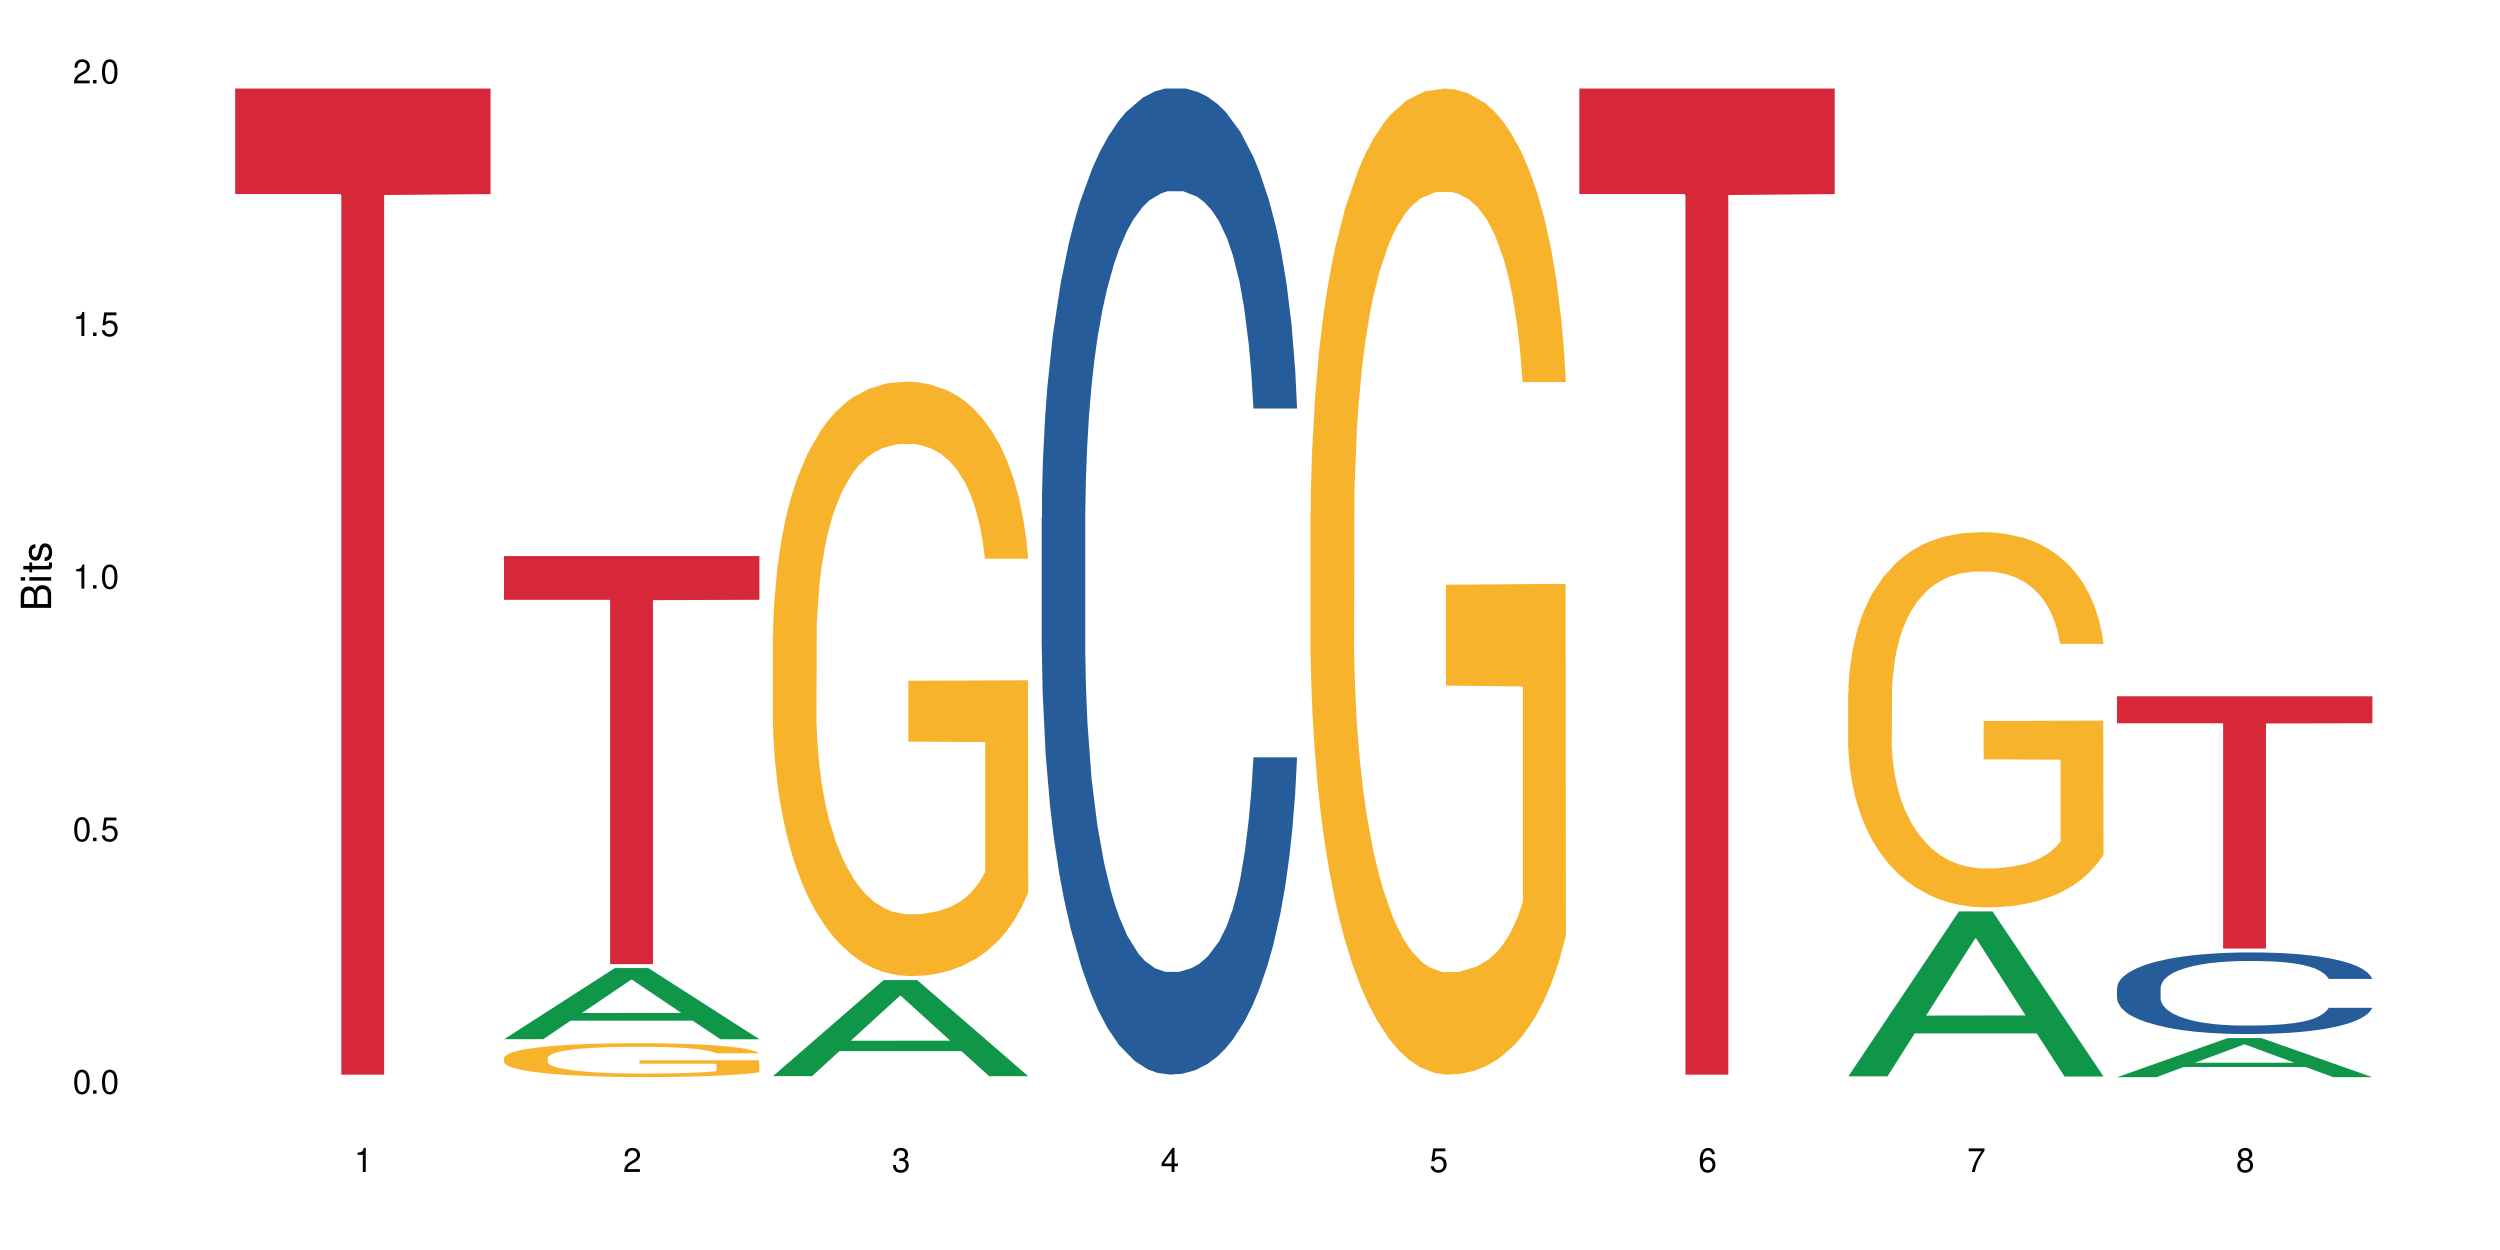
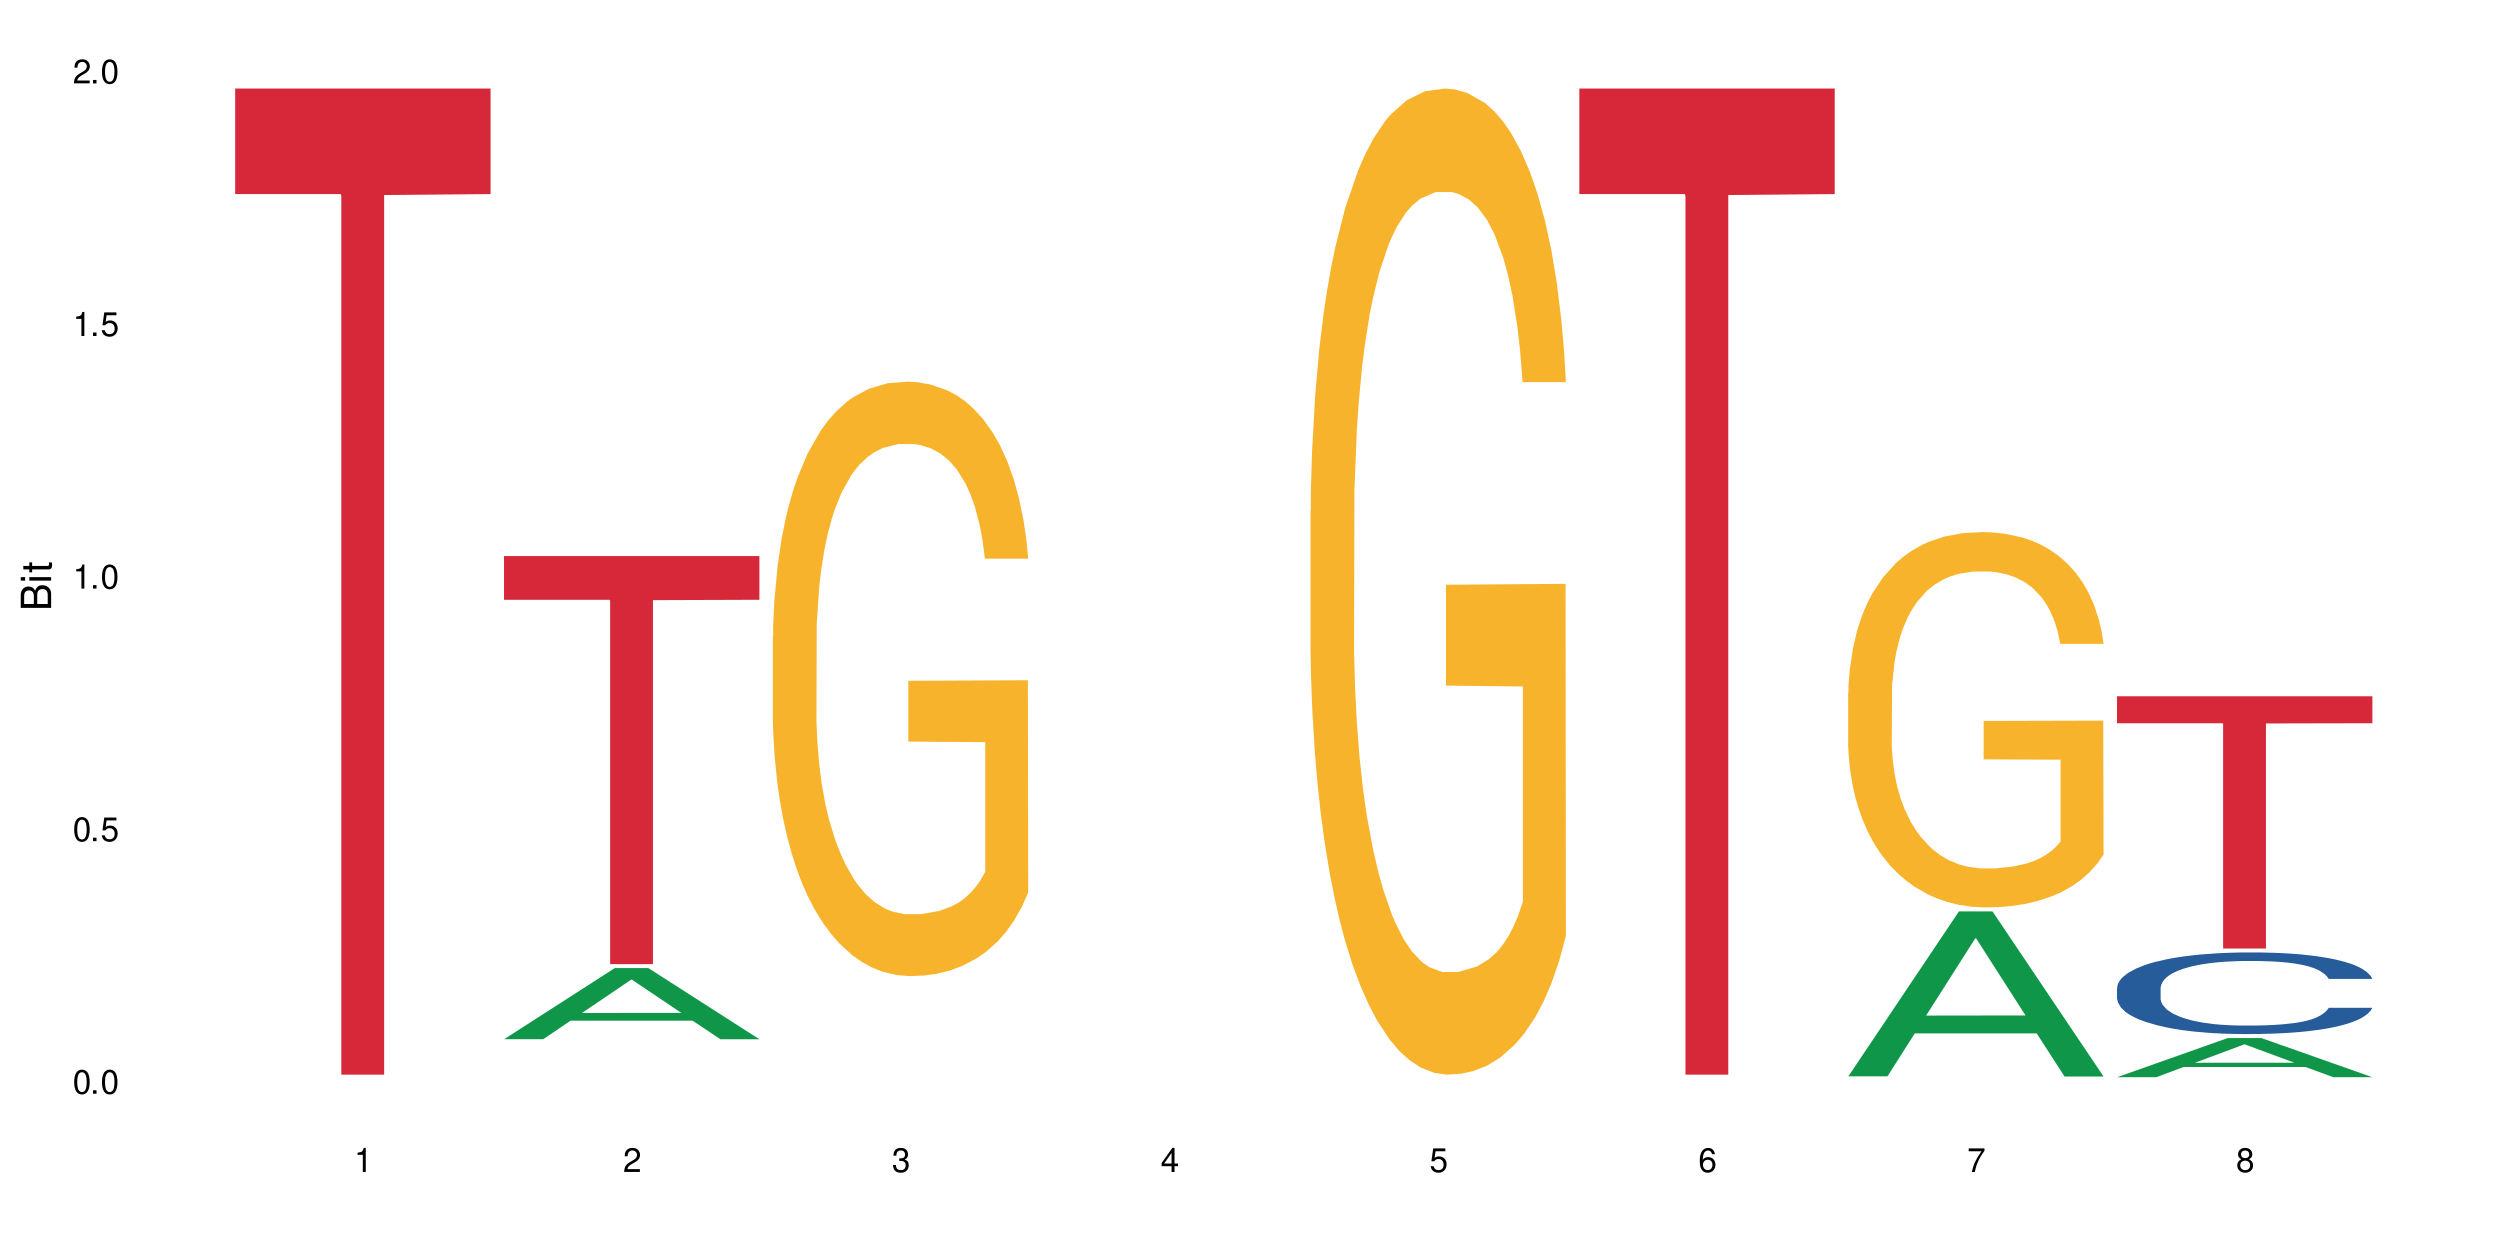
<svg xmlns="http://www.w3.org/2000/svg" xmlns:xlink="http://www.w3.org/1999/xlink" width="720" height="360" viewBox="0 0 720 360">
  <defs>
    <g>
      <g id="glyph-0-0">
</g>
      <g id="glyph-0-1">
        <path d="M 2.641 -6.938 C 2 -6.938 1.422 -6.656 1.078 -6.172 C 0.641 -5.562 0.406 -4.641 0.406 -3.359 C 0.406 -1.016 1.188 0.219 2.641 0.219 C 4.078 0.219 4.859 -1.016 4.859 -3.297 C 4.859 -4.641 4.656 -5.547 4.203 -6.172 C 3.844 -6.656 3.281 -6.938 2.641 -6.938 Z M 2.641 -6.188 C 3.547 -6.188 4 -5.25 4 -3.375 C 4 -1.406 3.562 -0.484 2.625 -0.484 C 1.734 -0.484 1.281 -1.438 1.281 -3.344 C 1.281 -5.25 1.734 -6.188 2.641 -6.188 Z M 2.641 -6.188 " />
      </g>
      <g id="glyph-0-2">
        <path d="M 1.828 -1 L 0.828 -1 L 0.828 0 L 1.828 0 Z M 1.828 -1 " />
      </g>
      <g id="glyph-0-3">
        <path d="M 4.562 -6.797 L 1.062 -6.797 L 0.547 -3.094 L 1.328 -3.094 C 1.719 -3.562 2.047 -3.734 2.578 -3.734 C 3.484 -3.734 4.062 -3.109 4.062 -2.094 C 4.062 -1.125 3.484 -0.531 2.578 -0.531 C 1.828 -0.531 1.375 -0.906 1.188 -1.672 L 0.328 -1.672 C 0.453 -1.109 0.547 -0.844 0.75 -0.594 C 1.125 -0.078 1.828 0.219 2.594 0.219 C 3.969 0.219 4.922 -0.781 4.922 -2.219 C 4.922 -3.562 4.031 -4.484 2.719 -4.484 C 2.25 -4.484 1.859 -4.359 1.469 -4.062 L 1.734 -5.969 L 4.562 -5.969 Z M 4.562 -6.797 " />
      </g>
      <g id="glyph-0-4">
        <path d="M 2.484 -4.938 L 2.484 0 L 3.328 0 L 3.328 -6.938 L 2.766 -6.938 C 2.469 -5.875 2.281 -5.734 0.984 -5.562 L 0.984 -4.938 Z M 2.484 -4.938 " />
      </g>
      <g id="glyph-0-5">
        <path d="M 4.859 -0.828 L 1.281 -0.828 C 1.359 -1.406 1.672 -1.781 2.5 -2.281 L 3.469 -2.828 C 4.406 -3.344 4.906 -4.062 4.906 -4.906 C 4.906 -5.484 4.672 -6.031 4.266 -6.406 C 3.859 -6.766 3.375 -6.938 2.719 -6.938 C 1.859 -6.938 1.219 -6.625 0.844 -6.031 C 0.609 -5.672 0.5 -5.234 0.484 -4.531 L 1.328 -4.531 C 1.359 -5.016 1.406 -5.281 1.531 -5.516 C 1.75 -5.938 2.188 -6.203 2.703 -6.203 C 3.469 -6.203 4.031 -5.641 4.031 -4.891 C 4.031 -4.344 3.719 -3.859 3.125 -3.516 L 2.234 -3 C 0.812 -2.172 0.406 -1.531 0.328 -0.016 L 4.859 -0.016 Z M 4.859 -0.828 " />
      </g>
      <g id="glyph-0-6">
        <path d="M 2.125 -3.188 L 2.578 -3.188 C 3.5 -3.188 3.984 -2.766 3.984 -1.922 C 3.984 -1.062 3.469 -0.531 2.594 -0.531 C 1.656 -0.531 1.203 -1 1.156 -2.016 L 0.312 -2.016 C 0.344 -1.453 0.438 -1.094 0.609 -0.781 C 0.953 -0.109 1.625 0.219 2.547 0.219 C 3.953 0.219 4.859 -0.625 4.859 -1.938 C 4.859 -2.828 4.516 -3.297 3.703 -3.594 C 4.344 -3.844 4.656 -4.328 4.656 -5.031 C 4.656 -6.219 3.875 -6.938 2.578 -6.938 C 1.203 -6.938 0.484 -6.172 0.453 -4.703 L 1.297 -4.703 C 1.312 -5.125 1.344 -5.359 1.453 -5.578 C 1.641 -5.969 2.062 -6.203 2.594 -6.203 C 3.344 -6.203 3.797 -5.75 3.797 -5 C 3.797 -4.516 3.609 -4.219 3.25 -4.047 C 3.016 -3.953 2.703 -3.922 2.125 -3.906 Z M 2.125 -3.188 " />
      </g>
      <g id="glyph-0-7">
        <path d="M 3.141 -1.672 L 3.141 0 L 3.984 0 L 3.984 -1.672 L 4.984 -1.672 L 4.984 -2.438 L 3.984 -2.438 L 3.984 -6.938 L 3.359 -6.938 L 0.266 -2.578 L 0.266 -1.672 Z M 3.141 -2.438 L 1 -2.438 L 3.141 -5.5 Z M 3.141 -2.438 " />
      </g>
      <g id="glyph-0-8">
        <path d="M 4.781 -5.125 C 4.609 -6.266 3.891 -6.938 2.844 -6.938 C 2.094 -6.938 1.422 -6.578 1.031 -5.953 C 0.594 -5.266 0.406 -4.422 0.406 -3.172 C 0.406 -2 0.578 -1.25 0.984 -0.641 C 1.359 -0.078 1.953 0.219 2.703 0.219 C 3.984 0.219 4.922 -0.75 4.922 -2.094 C 4.922 -3.375 4.062 -4.281 2.844 -4.281 C 2.172 -4.281 1.641 -4.031 1.281 -3.516 C 1.281 -5.234 1.828 -6.188 2.797 -6.188 C 3.391 -6.188 3.797 -5.797 3.938 -5.125 Z M 2.734 -3.531 C 3.547 -3.531 4.062 -2.953 4.062 -2.031 C 4.062 -1.156 3.484 -0.531 2.703 -0.531 C 1.922 -0.531 1.328 -1.188 1.328 -2.078 C 1.328 -2.938 1.906 -3.531 2.734 -3.531 Z M 2.734 -3.531 " />
      </g>
      <g id="glyph-0-9">
        <path d="M 4.984 -6.797 L 0.438 -6.797 L 0.438 -5.969 L 4.109 -5.969 C 2.5 -3.656 1.828 -2.234 1.328 0 L 2.219 0 C 2.594 -2.172 3.453 -4.047 4.984 -6.094 Z M 4.984 -6.797 " />
      </g>
      <g id="glyph-0-10">
        <path d="M 3.75 -3.656 C 4.469 -4.094 4.688 -4.438 4.688 -5.078 C 4.688 -6.172 3.844 -6.938 2.641 -6.938 C 1.438 -6.938 0.594 -6.172 0.594 -5.094 C 0.594 -4.438 0.812 -4.094 1.516 -3.656 C 0.734 -3.266 0.359 -2.703 0.359 -1.922 C 0.359 -0.656 1.281 0.219 2.641 0.219 C 3.984 0.219 4.922 -0.656 4.922 -1.922 C 4.922 -2.703 4.531 -3.266 3.75 -3.656 Z M 2.641 -6.188 C 3.359 -6.188 3.812 -5.75 3.812 -5.062 C 3.812 -4.406 3.344 -3.984 2.641 -3.984 C 1.922 -3.984 1.453 -4.406 1.453 -5.078 C 1.453 -5.75 1.922 -6.188 2.641 -6.188 Z M 2.641 -3.266 C 3.484 -3.266 4.062 -2.719 4.062 -1.906 C 4.062 -1.078 3.484 -0.531 2.625 -0.531 C 1.797 -0.531 1.219 -1.094 1.219 -1.906 C 1.219 -2.719 1.781 -3.266 2.641 -3.266 Z M 2.641 -3.266 " />
      </g>
      <g id="glyph-1-0">
</g>
      <g id="glyph-1-1">
        <path d="M 0 -0.953 L 0 -4.891 C 0 -5.719 -0.234 -6.344 -0.734 -6.797 C -1.188 -7.234 -1.812 -7.469 -2.5 -7.469 C -3.547 -7.469 -4.188 -7 -4.625 -5.875 C -4.984 -6.688 -5.625 -7.094 -6.531 -7.094 C -7.172 -7.094 -7.734 -6.859 -8.141 -6.391 C -8.562 -5.922 -8.75 -5.344 -8.75 -4.5 L -8.75 -0.953 Z M -4.984 -2.062 L -7.766 -2.062 L -7.766 -4.219 C -7.766 -4.844 -7.688 -5.203 -7.453 -5.5 C -7.219 -5.812 -6.859 -5.969 -6.375 -5.969 C -5.891 -5.969 -5.531 -5.812 -5.297 -5.5 C -5.062 -5.203 -4.984 -4.844 -4.984 -4.219 Z M -0.984 -2.062 L -4 -2.062 L -4 -4.781 C -4 -5.766 -3.438 -6.359 -2.484 -6.359 C -1.547 -6.359 -0.984 -5.766 -0.984 -4.781 Z M -0.984 -2.062 " />
      </g>
      <g id="glyph-1-2">
        <path d="M -6.281 -1.797 L -6.281 -0.797 L 0 -0.797 L 0 -1.797 Z M -8.75 -1.797 L -8.75 -0.797 L -7.484 -0.797 L -7.484 -1.797 Z M -8.75 -1.797 " />
      </g>
      <g id="glyph-1-3">
        <path d="M -6.281 -3.047 L -6.281 -2.016 L -8.016 -2.016 L -8.016 -1.016 L -6.281 -1.016 L -6.281 -0.172 L -5.469 -0.172 L -5.469 -1.016 L -0.719 -1.016 C -0.078 -1.016 0.281 -1.453 0.281 -2.234 C 0.281 -2.5 0.25 -2.719 0.188 -3.047 L -0.641 -3.047 C -0.609 -2.906 -0.594 -2.766 -0.594 -2.562 C -0.594 -2.141 -0.719 -2.016 -1.156 -2.016 L -5.469 -2.016 L -5.469 -3.047 Z M -6.281 -3.047 " />
      </g>
      <g id="glyph-1-4">
-         <path d="M -4.531 -5.25 C -5.766 -5.25 -6.469 -4.422 -6.469 -2.969 C -6.469 -1.516 -5.719 -0.562 -4.547 -0.562 C -3.562 -0.562 -3.094 -1.062 -2.734 -2.562 L -2.516 -3.484 C -2.344 -4.188 -2.094 -4.469 -1.641 -4.469 C -1.047 -4.469 -0.641 -3.875 -0.641 -3 C -0.641 -2.453 -0.797 -2 -1.062 -1.75 C -1.25 -1.594 -1.422 -1.531 -1.875 -1.469 L -1.875 -0.406 C -0.422 -0.453 0.281 -1.266 0.281 -2.922 C 0.281 -4.5 -0.5 -5.516 -1.719 -5.516 C -2.656 -5.516 -3.172 -4.984 -3.469 -3.734 L -3.703 -2.766 C -3.891 -1.953 -4.156 -1.609 -4.594 -1.609 C -5.188 -1.609 -5.547 -2.125 -5.547 -2.938 C -5.547 -3.75 -5.203 -4.172 -4.531 -4.203 Z M -4.531 -5.25 " />
-       </g>
+         </g>
    </g>
  </defs>
  <rect x="-72" y="-36" width="864" height="432" fill="rgb(100%, 100%, 100%)" fill-opacity="1" />
  <path fill-rule="nonzero" fill="rgb(83.922%, 15.686%, 22.353%)" fill-opacity="1" d="M 67.73 25.5 L 141.281 25.5 L 141.281 55.898 L 110.629 56.168 L 110.629 309.496 L 98.297 309.496 L 98.297 56.434 L 98.117 55.898 L 67.73 55.898 Z M 67.73 25.5 " />
  <path fill-rule="nonzero" fill="rgb(6.275%, 58.824%, 28.235%)" fill-opacity="1" d="M 145.156 299.285 L 145.234 299.266 L 177.059 278.809 L 186.723 278.809 L 218.707 299.305 L 207.469 299.305 L 199.453 293.953 L 164.328 293.953 L 156.469 299.285 L 145.156 299.285 L 167.707 291.742 L 196.23 291.723 L 182.008 282.156 L 181.852 282.137 L 181.695 282.195 L 167.629 291.723 L 167.707 291.742 Z M 145.156 299.285 " />
-   <path fill-rule="nonzero" fill="rgb(96.863%, 70.196%, 16.863%)" fill-opacity="1" d="M 145.156 304.625 L 145.242 304.617 L 145.242 304.438 L 145.602 304.039 L 146.5 303.484 L 147.664 303.031 L 148.922 302.676 L 149.73 302.488 L 151.074 302.223 L 152.242 302.023 L 155.199 301.625 L 158.969 301.25 L 161.031 301.09 L 163.363 300.938 L 166.684 300.77 L 168.207 300.707 L 172.871 300.562 L 178.164 300.477 L 183.992 300.449 L 186.684 300.457 L 190.363 300.492 L 195.387 300.59 L 198.254 300.68 L 200.496 300.77 L 202.828 300.887 L 205.699 301.062 L 208.391 301.277 L 210.543 301.492 L 212.695 301.758 L 214.492 302.043 L 216.016 302.355 L 217.359 302.73 L 218.168 303.039 L 218.707 303.352 L 206.238 303.352 L 205.52 303.039 L 204.715 302.801 L 203.367 302.508 L 202.023 302.293 L 200.676 302.121 L 198.164 301.891 L 196.012 301.75 L 193.32 301.625 L 190.723 301.543 L 187.762 301.492 L 185.969 301.473 L 181.211 301.473 L 176.906 301.535 L 174.395 301.605 L 172.602 301.676 L 170.09 301.812 L 168.566 301.918 L 167.668 301.988 L 164.977 302.266 L 163.184 302.516 L 162.195 302.684 L 160.941 302.953 L 160.043 303.191 L 159.059 303.547 L 158.52 303.816 L 157.801 304.422 L 157.711 306.023 L 157.98 306.363 L 158.52 306.727 L 159.238 307.047 L 160.312 307.387 L 161.391 307.645 L 163.273 307.992 L 164.887 308.223 L 166.145 308.375 L 168.566 308.617 L 169.551 308.695 L 171.883 308.855 L 174.305 308.98 L 177.266 309.086 L 179.508 309.141 L 183.098 309.188 L 187.672 309.188 L 193.055 309.133 L 196.461 309.062 L 198.793 308.988 L 200.32 308.926 L 202.203 308.828 L 203.547 308.742 L 204.805 308.641 L 206.328 308.492 L 206.328 306.363 L 184.172 306.352 L 184.172 305.355 L 218.617 305.348 L 218.707 308.828 L 216.824 309.07 L 214.492 309.301 L 212.25 309.48 L 209.918 309.633 L 206.598 309.801 L 203.906 309.906 L 199.781 310.031 L 196.012 310.113 L 192.066 310.164 L 188.566 310.191 L 184.441 310.199 L 180.766 310.184 L 176.816 310.129 L 173.68 310.059 L 170.809 309.969 L 167.938 309.855 L 164.352 309.668 L 162.016 309.516 L 159.594 309.328 L 157.172 309.105 L 155.02 308.863 L 153.586 308.68 L 152.152 308.465 L 150.625 308.195 L 149.191 307.895 L 148.113 307.617 L 147.129 307.305 L 146.41 307.012 L 145.691 306.613 L 145.332 306.293 L 145.156 306.016 Z M 145.156 304.625 " />
  <path fill-rule="nonzero" fill="rgb(83.922%, 15.686%, 22.353%)" fill-opacity="1" d="M 145.156 160.156 L 218.707 160.156 L 218.707 172.734 L 188.051 172.844 L 188.051 277.664 L 175.719 277.664 L 175.719 172.957 L 175.539 172.734 L 145.156 172.734 Z M 145.156 160.156 " />
-   <path fill-rule="nonzero" fill="rgb(6.275%, 58.824%, 28.235%)" fill-opacity="1" d="M 222.578 309.922 L 222.656 309.898 L 254.48 282.266 L 264.148 282.266 L 296.129 309.949 L 284.895 309.949 L 276.879 302.723 L 241.75 302.723 L 233.895 309.922 L 222.578 309.922 L 245.129 299.734 L 273.656 299.707 L 259.434 286.789 L 259.273 286.762 L 259.117 286.84 L 245.051 299.707 L 245.129 299.734 Z M 222.578 309.922 " />
  <path fill-rule="nonzero" fill="rgb(96.863%, 70.196%, 16.863%)" fill-opacity="1" d="M 222.578 183.246 L 222.668 183.09 L 222.668 179.961 L 223.027 172.926 L 223.922 163.23 L 225.09 155.258 L 226.344 149.004 L 227.152 145.719 L 228.496 141.027 L 229.664 137.59 L 232.625 130.551 L 236.391 123.984 L 238.453 121.172 L 240.785 118.512 L 244.105 115.543 L 245.629 114.449 L 250.293 111.945 L 255.586 110.383 L 261.418 109.914 L 264.109 110.07 L 267.785 110.695 L 272.809 112.414 L 275.68 113.98 L 277.922 115.543 L 280.254 117.574 L 283.125 120.703 L 285.816 124.453 L 287.969 128.207 L 290.121 132.898 L 291.914 137.902 L 293.438 143.375 L 294.785 149.941 L 295.59 155.414 L 296.129 160.887 L 283.66 160.887 L 282.945 155.414 L 282.137 151.191 L 280.793 146.031 L 279.445 142.277 L 278.102 139.309 L 275.59 135.242 L 273.438 132.742 L 270.746 130.551 L 268.145 129.145 L 265.184 128.207 L 263.391 127.895 L 258.637 127.895 L 254.332 128.988 L 251.82 130.238 L 250.023 131.492 L 247.512 133.836 L 245.988 135.711 L 245.094 136.965 L 242.402 141.809 L 240.605 146.188 L 239.621 149.16 L 238.363 153.848 L 237.469 158.07 L 236.48 164.324 L 235.941 169.016 L 235.227 179.648 L 235.137 207.793 L 235.406 213.734 L 235.941 220.145 L 236.66 225.773 L 237.738 231.715 L 238.812 236.25 L 240.695 242.348 L 242.312 246.41 L 243.566 249.07 L 245.988 253.293 L 246.977 254.699 L 249.309 257.512 L 251.73 259.703 L 254.691 261.578 L 256.934 262.516 L 260.52 263.297 L 265.094 263.297 L 270.477 262.359 L 273.887 261.109 L 276.219 259.859 L 277.742 258.766 L 279.625 257.043 L 280.973 255.48 L 282.227 253.762 L 283.75 251.102 L 283.75 213.734 L 261.598 213.578 L 261.598 196.066 L 296.039 195.91 L 296.129 257.043 L 294.246 261.266 L 291.914 265.332 L 289.672 268.457 L 287.34 271.117 L 284.02 274.086 L 281.328 275.965 L 277.203 278.152 L 273.438 279.559 L 269.488 280.496 L 265.992 280.965 L 261.867 281.121 L 258.188 280.809 L 254.242 279.871 L 251.102 278.621 L 248.23 277.059 L 245.359 275.023 L 241.773 271.742 L 239.441 269.082 L 237.02 265.801 L 234.598 261.891 L 232.445 257.668 L 231.008 254.387 L 229.574 250.633 L 228.051 245.941 L 226.613 240.625 L 225.539 235.781 L 224.551 230.309 L 223.832 225.148 L 223.117 218.113 L 222.758 212.484 L 222.578 207.637 Z M 222.578 183.246 " />
-   <path fill-rule="nonzero" fill="rgb(14.51%, 36.078%, 60%)" fill-opacity="1" d="M 300 149.066 L 300.09 148.809 L 300.09 142.578 L 300.359 132.711 L 300.988 120.25 L 301.617 111.684 L 303.23 96.367 L 305.473 81.57 L 307.805 70.148 L 309.508 63.402 L 311.035 58.207 L 314.531 48.605 L 316.773 43.672 L 319.195 39.258 L 322.156 34.844 L 324.309 32.25 L 329.152 28.098 L 332.742 26.277 L 335.52 25.5 L 341.531 25.5 L 345.117 26.539 L 347.719 27.836 L 350.59 29.914 L 353.012 32.25 L 357.227 37.961 L 360.996 45.23 L 362.699 49.383 L 365.391 57.43 L 367.453 65.219 L 368.891 71.969 L 370.504 81.57 L 371.938 93.254 L 373.016 106.492 L 373.555 117.656 L 360.996 117.656 L 360.367 107.273 L 359.648 99.223 L 358.305 88.582 L 356.961 81.055 L 355.074 73.523 L 353.371 68.594 L 351.039 63.66 L 348.977 60.547 L 346.824 58.207 L 344.762 56.652 L 340.812 55.094 L 336.238 55.094 L 334.535 55.613 L 331.035 57.691 L 329.152 59.508 L 326.461 63.141 L 324.578 66.516 L 322.336 71.707 L 320.812 76.121 L 318.926 82.871 L 317.582 88.84 L 316.059 97.406 L 315.16 103.898 L 314.352 111.164 L 313.637 119.734 L 313.098 128.816 L 312.738 138.422 L 312.559 147.77 L 312.559 188.004 L 312.738 197.352 L 313.188 208.254 L 314.352 224.09 L 316.059 237.848 L 318.031 248.75 L 319.914 256.539 L 320.992 260.172 L 322.426 264.324 L 324.668 269.52 L 327.898 274.711 L 329.781 276.785 L 332.652 278.863 L 335.609 279.902 L 339.559 279.902 L 343.055 278.863 L 345.387 277.566 L 347.809 275.488 L 351.129 271.074 L 353.191 266.922 L 354.984 261.988 L 356.332 257.059 L 357.227 252.902 L 358.574 244.855 L 359.648 236.031 L 360.457 226.945 L 360.996 218.117 L 373.555 218.117 L 373.016 228.504 L 372.207 238.625 L 371.402 246.156 L 370.145 255.238 L 368.711 263.289 L 366.645 272.375 L 364.941 278.344 L 362.699 284.832 L 360.637 289.766 L 358.395 294.18 L 355.074 299.371 L 352.922 301.969 L 350.59 304.305 L 347.809 306.379 L 344.312 308.195 L 340.543 309.234 L 337.047 309.496 L 333.277 308.977 L 330.5 307.938 L 326.82 305.602 L 322.246 300.93 L 318.926 295.996 L 316.324 291.062 L 314.082 285.871 L 311.57 278.863 L 308.344 267.441 L 306.371 258.613 L 305.023 251.348 L 303.5 241.223 L 302.422 232.137 L 301.168 217.598 L 300.27 199.168 L 300 184.891 Z M 300 149.066 " />
  <path fill-rule="nonzero" fill="rgb(96.863%, 70.196%, 16.863%)" fill-opacity="1" d="M 377.426 147.137 L 377.516 146.879 L 377.516 141.691 L 377.871 130.02 L 378.77 113.941 L 379.938 100.715 L 381.191 90.34 L 382 84.895 L 383.344 77.113 L 384.512 71.406 L 387.469 59.734 L 391.238 48.844 L 393.301 44.172 L 395.633 39.766 L 398.953 34.836 L 400.477 33.02 L 405.141 28.871 L 410.434 26.277 L 416.262 25.5 L 418.953 25.758 L 422.633 26.797 L 427.656 29.648 L 430.527 32.242 L 432.77 34.836 L 435.102 38.207 L 437.969 43.395 L 440.66 49.621 L 442.812 55.844 L 444.969 63.625 L 446.762 71.926 L 448.285 81.004 L 449.633 91.895 L 450.438 100.973 L 450.977 110.051 L 438.508 110.051 L 437.789 100.973 L 436.984 93.969 L 435.637 85.41 L 434.293 79.188 L 432.949 74.258 L 430.438 67.516 L 428.281 63.367 L 425.594 59.734 L 422.992 57.402 L 420.031 55.844 L 418.238 55.324 L 413.484 55.324 L 409.176 57.141 L 406.664 59.215 L 404.871 61.293 L 402.359 65.18 L 400.836 68.293 L 399.938 70.367 L 397.246 78.41 L 395.453 85.672 L 394.469 90.598 L 393.211 98.379 L 392.312 105.383 L 391.328 115.758 L 390.789 123.535 L 390.07 141.172 L 389.98 187.855 L 390.25 197.711 L 390.789 208.348 L 391.508 217.684 L 392.582 227.539 L 393.66 235.059 L 395.543 245.176 L 397.156 251.918 L 398.414 256.328 L 400.836 263.328 L 401.82 265.664 L 404.156 270.332 L 406.574 273.965 L 409.535 277.074 L 411.777 278.633 L 415.367 279.93 L 419.941 279.93 L 425.324 278.371 L 428.73 276.297 L 431.062 274.223 L 432.59 272.406 L 434.473 269.555 L 435.816 266.961 L 437.074 264.109 L 438.598 259.699 L 438.598 197.711 L 416.441 197.453 L 416.441 168.406 L 450.887 168.145 L 450.977 269.555 L 449.094 276.559 L 446.762 283.301 L 444.52 288.488 L 442.188 292.895 L 438.867 297.824 L 436.176 300.938 L 432.051 304.566 L 428.281 306.902 L 424.336 308.457 L 420.84 309.234 L 416.711 309.496 L 413.035 308.977 L 409.086 307.422 L 405.949 305.344 L 403.078 302.75 L 400.207 299.379 L 396.621 293.934 L 394.289 289.523 L 391.867 284.078 L 389.445 277.594 L 387.293 270.59 L 385.855 265.145 L 384.422 258.922 L 382.895 251.141 L 381.461 242.32 L 380.383 234.281 L 379.398 225.203 L 378.68 216.645 L 377.961 204.977 L 377.605 195.637 L 377.426 187.598 Z M 377.426 147.137 " />
  <path fill-rule="nonzero" fill="rgb(83.922%, 15.686%, 22.353%)" fill-opacity="1" d="M 454.848 25.5 L 528.398 25.5 L 528.398 55.898 L 497.746 56.168 L 497.746 309.496 L 485.414 309.496 L 485.414 56.434 L 485.234 55.898 L 454.848 55.898 Z M 454.848 25.5 " />
  <path fill-rule="nonzero" fill="rgb(6.275%, 58.824%, 28.235%)" fill-opacity="1" d="M 532.27 309.992 L 532.352 309.945 L 564.176 262.484 L 573.84 262.484 L 605.824 310.035 L 594.586 310.035 L 586.57 297.625 L 551.445 297.625 L 543.586 309.992 L 532.27 309.992 L 554.824 292.488 L 583.348 292.445 L 569.125 270.254 L 568.969 270.211 L 568.812 270.344 L 554.746 292.445 L 554.824 292.488 Z M 532.27 309.992 " />
  <path fill-rule="nonzero" fill="rgb(96.863%, 70.196%, 16.863%)" fill-opacity="1" d="M 532.27 199.543 L 532.359 199.441 L 532.359 197.469 L 532.719 193.027 L 533.617 186.906 L 534.781 181.871 L 536.039 177.922 L 536.844 175.848 L 538.191 172.887 L 539.355 170.715 L 542.316 166.273 L 546.086 162.125 L 548.148 160.348 L 550.48 158.672 L 553.797 156.797 L 555.324 156.105 L 559.988 154.523 L 565.281 153.539 L 571.109 153.242 L 573.801 153.34 L 577.48 153.734 L 582.5 154.82 L 585.371 155.809 L 587.613 156.797 L 589.945 158.078 L 592.816 160.055 L 595.508 162.422 L 597.66 164.793 L 599.812 167.754 L 601.609 170.914 L 603.133 174.367 L 604.477 178.516 L 605.285 181.969 L 605.824 185.426 L 593.355 185.426 L 592.637 181.969 L 591.832 179.305 L 590.484 176.047 L 589.141 173.676 L 587.793 171.801 L 585.281 169.234 L 583.129 167.656 L 580.438 166.273 L 577.836 165.383 L 574.879 164.793 L 573.082 164.594 L 568.328 164.594 L 564.023 165.285 L 561.512 166.074 L 559.719 166.863 L 557.207 168.348 L 555.684 169.531 L 554.785 170.32 L 552.094 173.379 L 550.301 176.145 L 549.312 178.02 L 548.059 180.98 L 547.16 183.648 L 546.176 187.598 L 545.637 190.559 L 544.918 197.27 L 544.828 215.043 L 545.098 218.793 L 545.637 222.84 L 546.355 226.395 L 547.43 230.145 L 548.508 233.008 L 550.391 236.859 L 552.004 239.426 L 553.262 241.105 L 555.684 243.77 L 556.668 244.656 L 559 246.434 L 561.422 247.816 L 564.383 249 L 566.625 249.594 L 570.215 250.09 L 574.789 250.09 L 580.168 249.496 L 583.578 248.707 L 585.91 247.914 L 587.434 247.227 L 589.32 246.141 L 590.664 245.152 L 591.922 244.066 L 593.445 242.387 L 593.445 218.793 L 571.289 218.695 L 571.289 207.637 L 605.734 207.539 L 605.824 246.141 L 603.941 248.805 L 601.609 251.371 L 599.363 253.348 L 597.031 255.023 L 593.715 256.898 L 591.023 258.086 L 586.898 259.465 L 583.129 260.355 L 579.184 260.949 L 575.684 261.242 L 571.559 261.344 L 567.883 261.145 L 563.934 260.551 L 560.797 259.762 L 557.926 258.777 L 555.055 257.492 L 551.465 255.418 L 549.133 253.742 L 546.711 251.668 L 544.289 249.199 L 542.137 246.535 L 540.703 244.461 L 539.266 242.09 L 537.742 239.129 L 536.309 235.773 L 535.23 232.711 L 534.246 229.258 L 533.527 226 L 532.809 221.559 L 532.449 218.004 L 532.27 214.941 Z M 532.27 199.543 " />
  <path fill-rule="nonzero" fill="rgb(6.275%, 58.824%, 28.235%)" fill-opacity="1" d="M 609.695 310.23 L 609.773 310.219 L 641.598 298.957 L 651.266 298.957 L 683.246 310.242 L 672.008 310.242 L 663.996 307.297 L 628.867 307.297 L 621.012 310.23 L 609.695 310.23 L 632.246 306.078 L 660.773 306.066 L 646.551 300.801 L 646.391 300.789 L 646.234 300.82 L 632.168 306.066 L 632.246 306.078 Z M 609.695 310.23 " />
  <path fill-rule="nonzero" fill="rgb(14.51%, 36.078%, 60%)" fill-opacity="1" d="M 609.695 284.539 L 609.785 284.52 L 609.785 284.004 L 610.055 283.188 L 610.68 282.156 L 611.309 281.445 L 612.922 280.18 L 615.164 278.957 L 617.5 278.012 L 619.203 277.453 L 620.727 277.023 L 624.227 276.227 L 626.469 275.82 L 628.891 275.457 L 631.852 275.09 L 634.004 274.875 L 638.848 274.531 L 642.434 274.383 L 645.215 274.316 L 651.223 274.316 L 654.812 274.402 L 657.414 274.512 L 660.285 274.684 L 662.707 274.875 L 666.922 275.348 L 670.688 275.949 L 672.395 276.293 L 675.086 276.957 L 677.148 277.602 L 678.582 278.16 L 680.195 278.957 L 681.633 279.922 L 682.707 281.016 L 683.246 281.941 L 670.688 281.941 L 670.062 281.082 L 669.344 280.418 L 667.996 279.535 L 666.652 278.914 L 664.77 278.289 L 663.066 277.883 L 660.734 277.473 L 658.668 277.215 L 656.516 277.023 L 654.453 276.895 L 650.508 276.766 L 645.934 276.766 L 644.227 276.809 L 640.73 276.98 L 638.848 277.129 L 636.156 277.43 L 634.273 277.711 L 632.027 278.141 L 630.504 278.504 L 628.621 279.062 L 627.273 279.559 L 625.75 280.266 L 624.852 280.805 L 624.047 281.402 L 623.328 282.113 L 622.789 282.863 L 622.43 283.66 L 622.254 284.434 L 622.254 287.762 L 622.43 288.535 L 622.879 289.438 L 624.047 290.746 L 625.75 291.883 L 627.723 292.785 L 629.605 293.43 L 630.684 293.73 L 632.117 294.074 L 634.363 294.504 L 637.59 294.934 L 639.473 295.105 L 642.344 295.277 L 645.305 295.363 L 649.25 295.363 L 652.75 295.277 L 655.082 295.168 L 657.504 294.996 L 660.82 294.633 L 662.887 294.289 L 664.68 293.883 L 666.023 293.473 L 666.922 293.129 L 668.266 292.465 L 669.344 291.734 L 670.152 290.98 L 670.688 290.25 L 683.246 290.25 L 682.707 291.109 L 681.902 291.949 L 681.094 292.57 L 679.84 293.324 L 678.402 293.988 L 676.34 294.742 L 674.637 295.234 L 672.395 295.77 L 670.332 296.18 L 668.086 296.543 L 664.77 296.973 L 662.617 297.188 L 660.285 297.383 L 657.504 297.555 L 654.004 297.703 L 650.238 297.789 L 646.738 297.812 L 642.973 297.77 L 640.191 297.684 L 636.516 297.488 L 631.941 297.102 L 628.621 296.695 L 626.02 296.285 L 623.777 295.855 L 621.266 295.277 L 618.035 294.332 L 616.062 293.602 L 614.719 293 L 613.191 292.164 L 612.117 291.41 L 610.859 290.211 L 609.965 288.684 L 609.695 287.504 Z M 609.695 284.539 " />
  <path fill-rule="nonzero" fill="rgb(83.922%, 15.686%, 22.353%)" fill-opacity="1" d="M 609.695 200.516 L 683.246 200.516 L 683.246 208.293 L 652.594 208.359 L 652.594 273.172 L 640.258 273.172 L 640.258 208.43 L 640.082 208.293 L 609.695 208.293 Z M 609.695 200.516 " />
  <g fill="rgb(0%, 0%, 0%)" fill-opacity="1">
    <use xlink:href="#glyph-0-1" x="20.965" y="314.993" />
    <use xlink:href="#glyph-0-2" x="25.965" y="314.993" />
    <use xlink:href="#glyph-0-1" x="28.965" y="314.993" />
  </g>
  <g fill="rgb(0%, 0%, 0%)" fill-opacity="1">
    <use xlink:href="#glyph-0-1" x="20.965" y="242.251" />
    <use xlink:href="#glyph-0-2" x="25.965" y="242.251" />
    <use xlink:href="#glyph-0-3" x="28.965" y="242.251" />
  </g>
  <g fill="rgb(0%, 0%, 0%)" fill-opacity="1">
    <use xlink:href="#glyph-0-4" x="20.965" y="169.509" />
    <use xlink:href="#glyph-0-2" x="25.965" y="169.509" />
    <use xlink:href="#glyph-0-1" x="28.965" y="169.509" />
  </g>
  <g fill="rgb(0%, 0%, 0%)" fill-opacity="1">
    <use xlink:href="#glyph-0-4" x="20.965" y="96.767" />
    <use xlink:href="#glyph-0-2" x="25.965" y="96.767" />
    <use xlink:href="#glyph-0-3" x="28.965" y="96.767" />
  </g>
  <g fill="rgb(0%, 0%, 0%)" fill-opacity="1">
    <use xlink:href="#glyph-0-5" x="20.965" y="24.024" />
    <use xlink:href="#glyph-0-2" x="25.965" y="24.024" />
    <use xlink:href="#glyph-0-1" x="28.965" y="24.024" />
  </g>
  <g fill="rgb(0%, 0%, 0%)" fill-opacity="1">
    <use xlink:href="#glyph-0-4" x="102.008" y="337.532" />
  </g>
  <g fill="rgb(0%, 0%, 0%)" fill-opacity="1">
    <use xlink:href="#glyph-0-5" x="179.43" y="337.532" />
  </g>
  <g fill="rgb(0%, 0%, 0%)" fill-opacity="1">
    <use xlink:href="#glyph-0-6" x="256.855" y="337.532" />
  </g>
  <g fill="rgb(0%, 0%, 0%)" fill-opacity="1">
    <use xlink:href="#glyph-0-7" x="334.277" y="337.532" />
  </g>
  <g fill="rgb(0%, 0%, 0%)" fill-opacity="1">
    <use xlink:href="#glyph-0-3" x="411.699" y="337.532" />
  </g>
  <g fill="rgb(0%, 0%, 0%)" fill-opacity="1">
    <use xlink:href="#glyph-0-8" x="489.125" y="337.532" />
  </g>
  <g fill="rgb(0%, 0%, 0%)" fill-opacity="1">
    <use xlink:href="#glyph-0-9" x="566.547" y="337.532" />
  </g>
  <g fill="rgb(0%, 0%, 0%)" fill-opacity="1">
    <use xlink:href="#glyph-0-10" x="643.969" y="337.532" />
  </g>
  <g fill="rgb(0%, 0%, 0%)" fill-opacity="1">
    <use xlink:href="#glyph-1-1" x="14.725" y="176.012" />
    <use xlink:href="#glyph-1-2" x="14.725" y="168.012" />
    <use xlink:href="#glyph-1-3" x="14.725" y="165.012" />
    <use xlink:href="#glyph-1-4" x="14.725" y="162.012" />
  </g>
</svg>